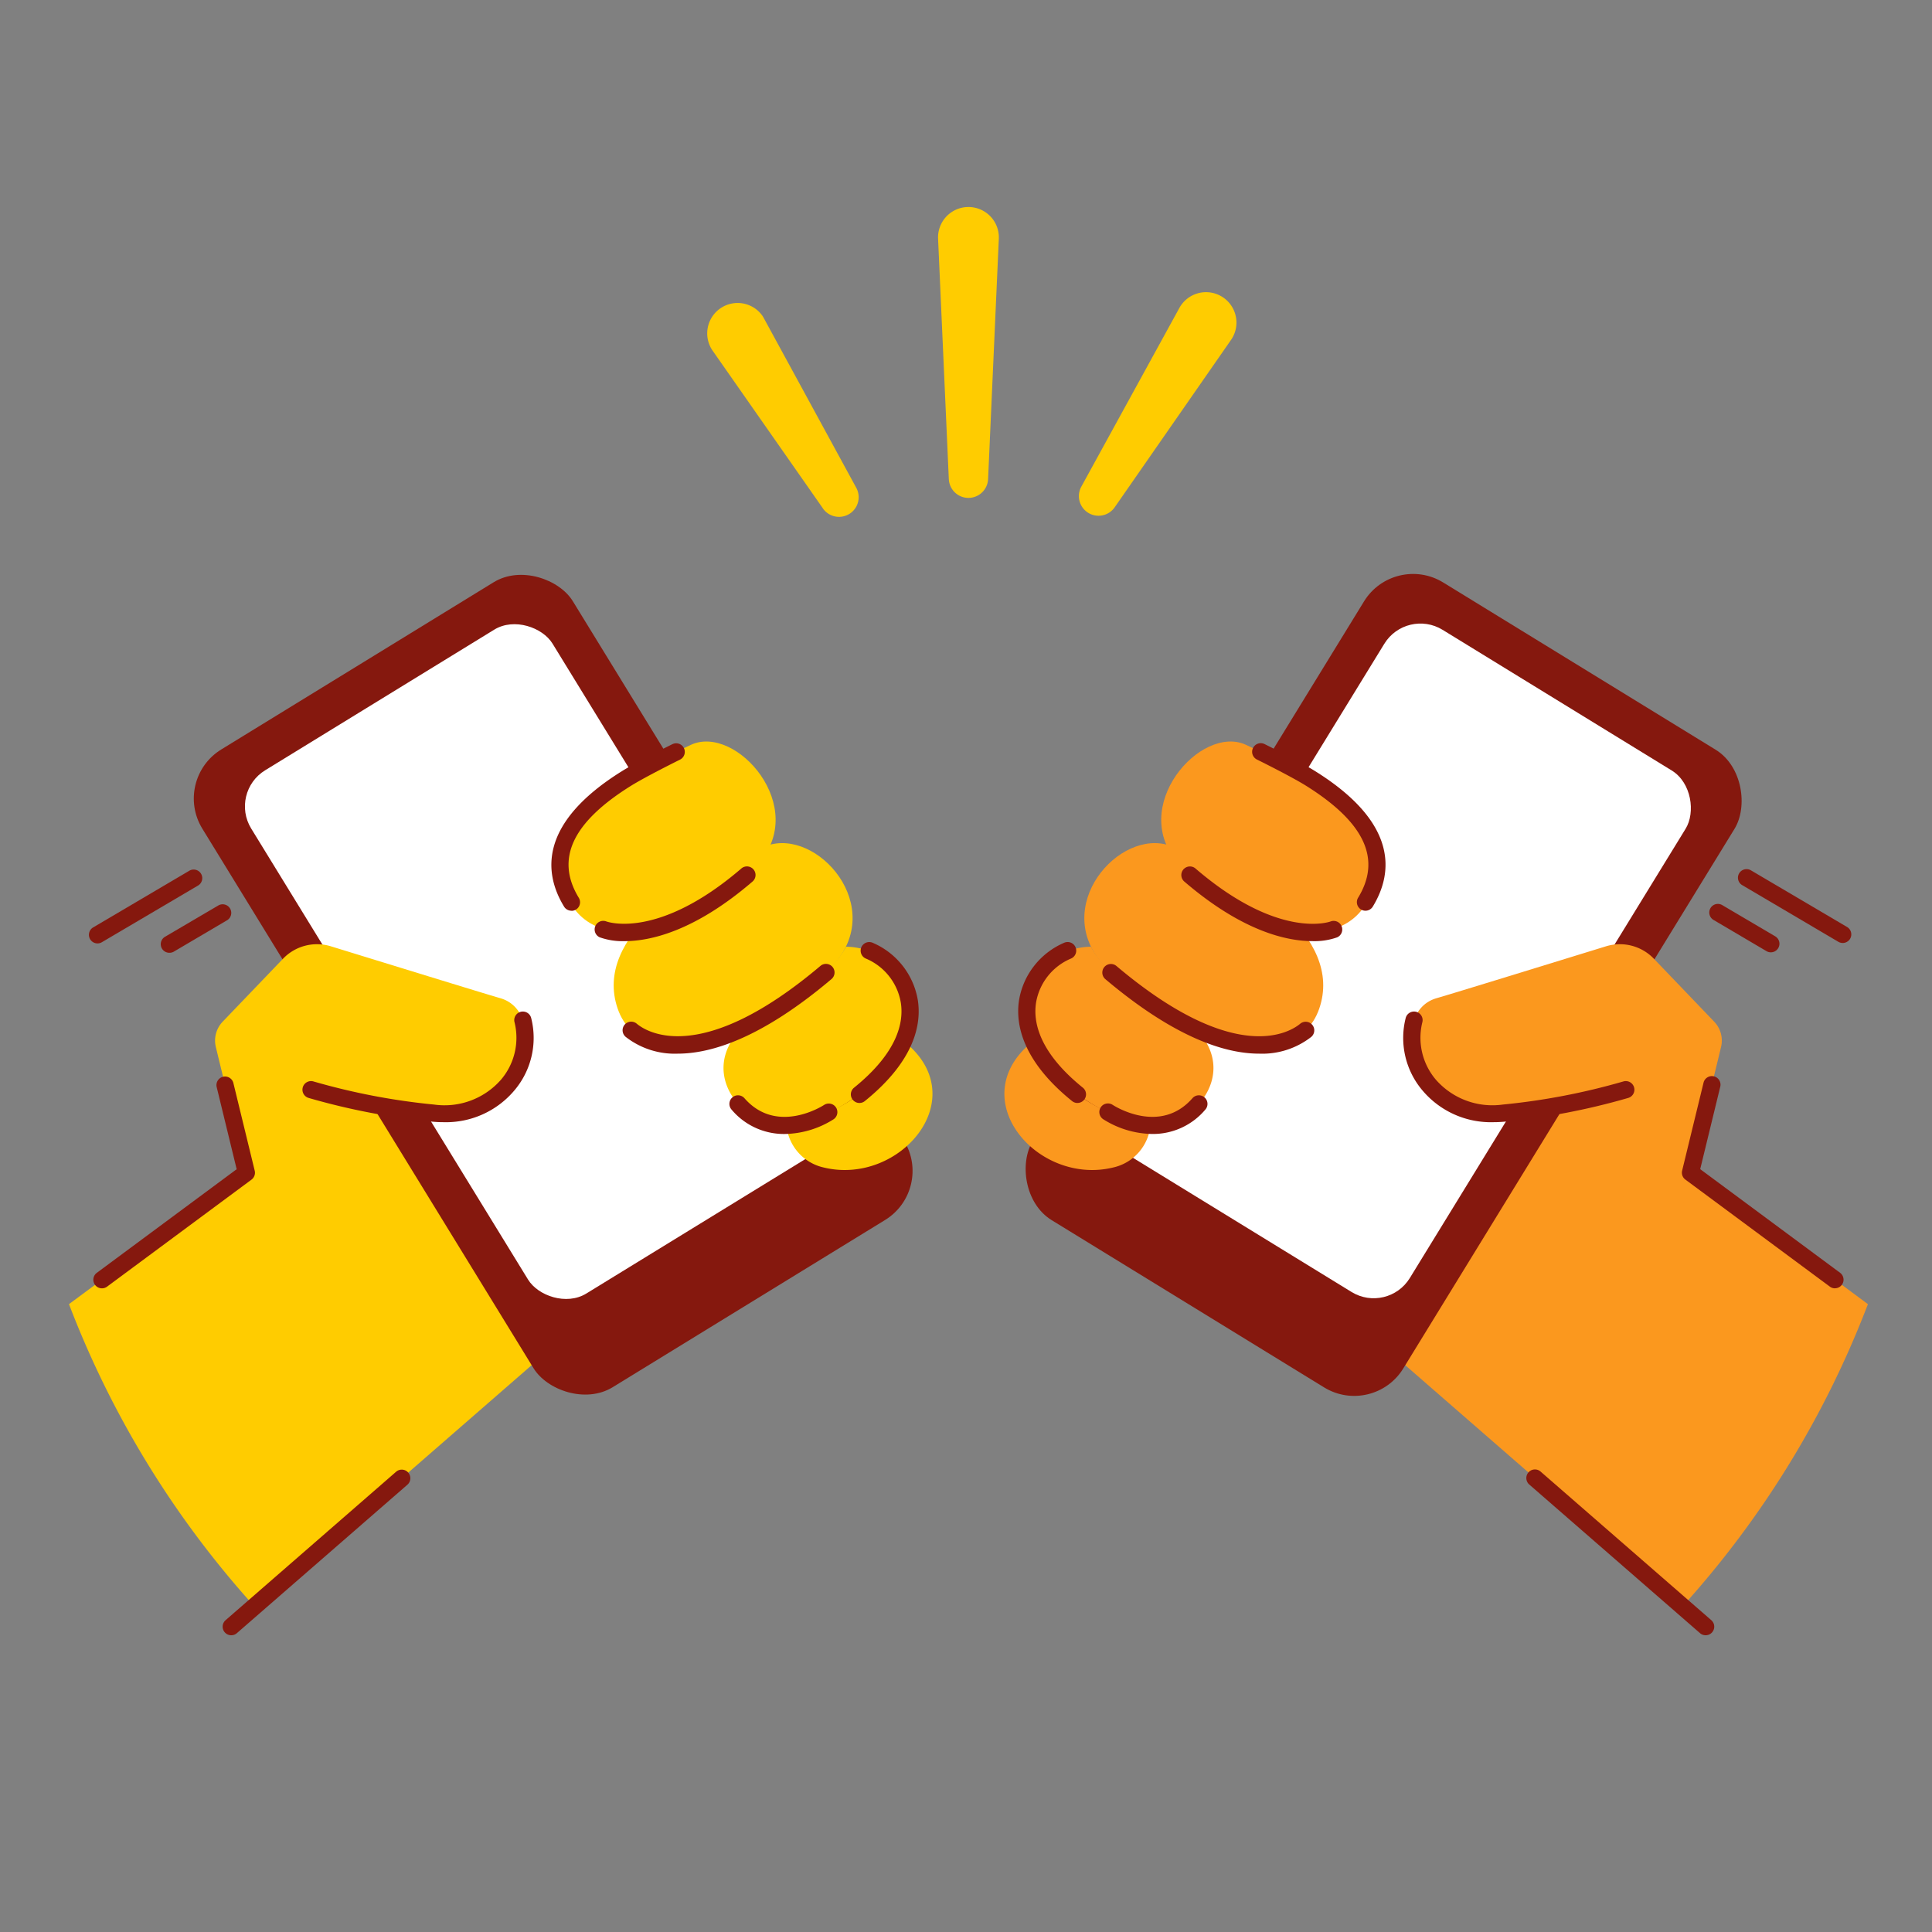
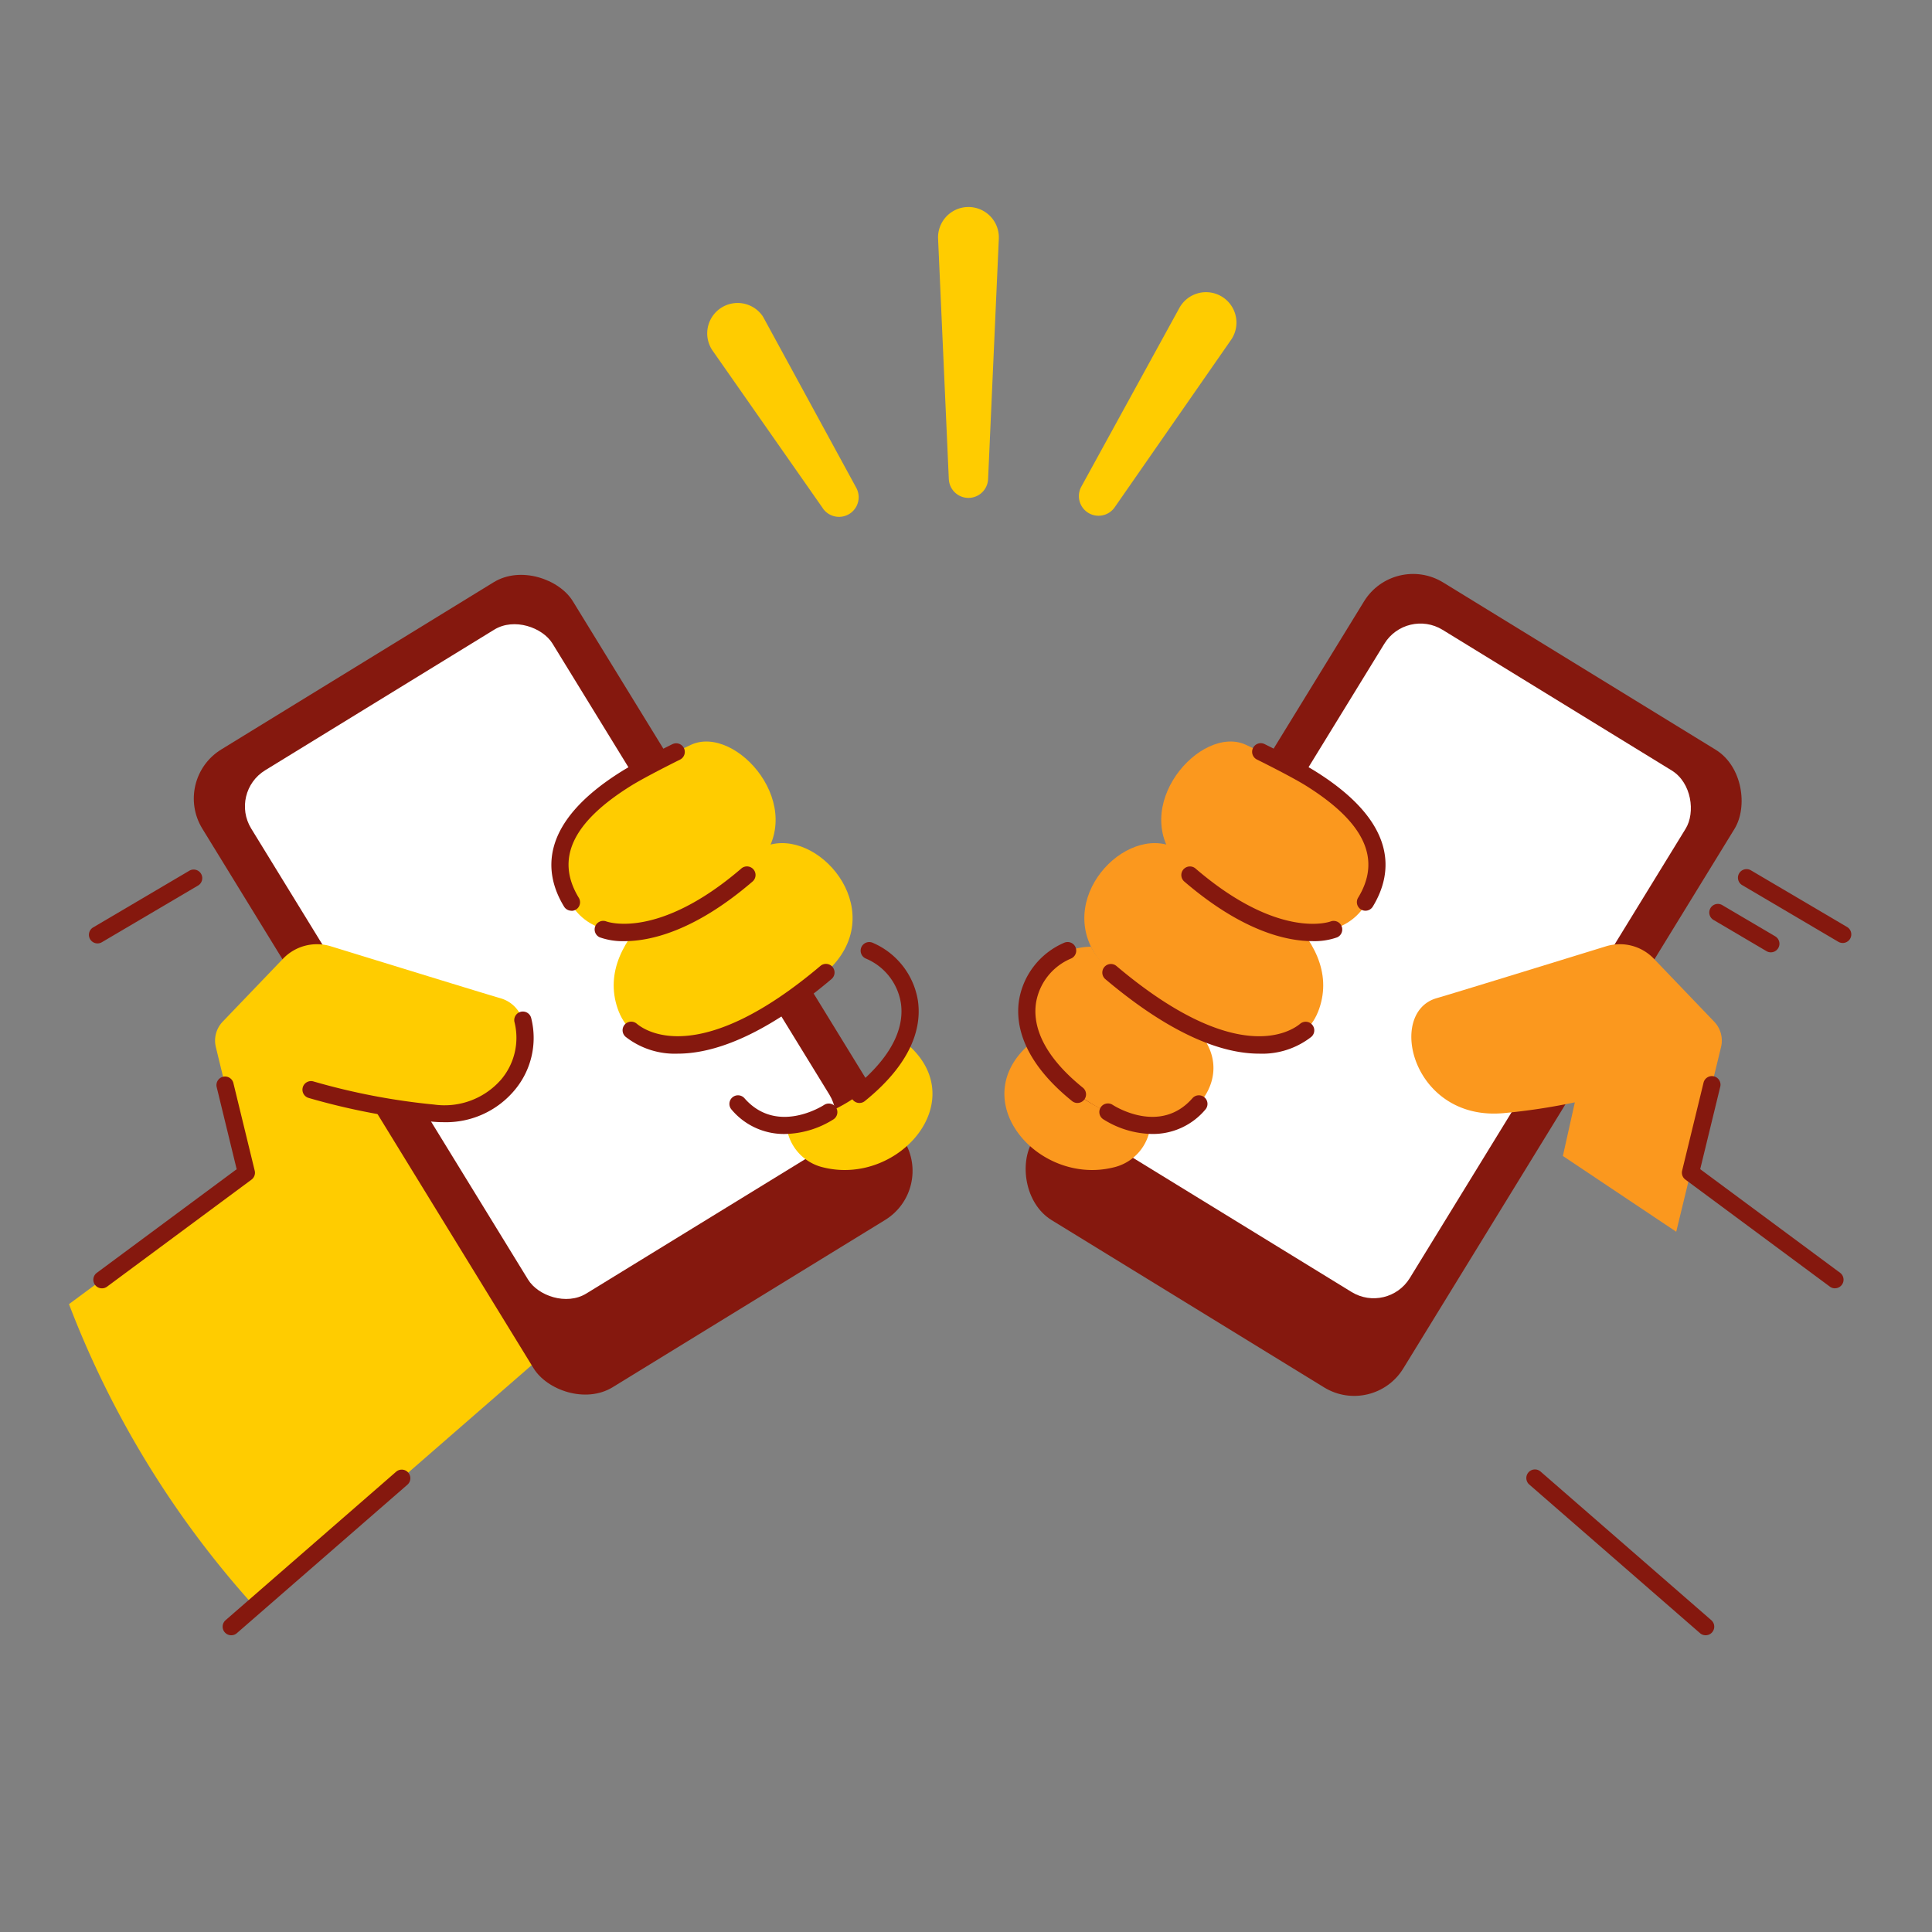
<svg xmlns="http://www.w3.org/2000/svg" id="ilustra_brindecelulares_semfundo" data-name="ilustra/brindecelulares_semfundo" width="100" height="100" viewBox="0 0 100 100">
  <rect x="0" y="0" width="100" height="100" fill="#808080" stroke="none" />
  <g id="margem">
    <rect id="Retângulo_447" data-name="Retângulo 447" width="100" height="100" fill="none" />
  </g>
  <g id="Grupo_1659" data-name="Grupo 1659" transform="translate(3.571 10.714)">
    <g id="Grupo_1211" data-name="Grupo 1211" transform="translate(0 34.212)">
      <g id="Grupo_1209" data-name="Grupo 1209">
        <path id="Caminho_3207" data-name="Caminho 3207" d="M37.831,101.2,7.361,123.776a49.831,49.831,0,0,0,9.6,15.65L47.776,112.6Z" transform="translate(-7.361 -101.2)" fill="#fc0" />
      </g>
      <g id="Grupo_1210" data-name="Grupo 1210" transform="translate(52.697)">
-         <path id="Caminho_3208" data-name="Caminho 3208" d="M135.747,101.2,125.8,112.6l30.818,26.826a49.831,49.831,0,0,0,9.6-15.65Z" transform="translate(-125.803 -101.2)" fill="#fb981e" />
-       </g>
+         </g>
    </g>
    <g id="Grupo_1212" data-name="Grupo 1212" transform="translate(44.982 0)">
      <path id="Caminho_3209" data-name="Caminho 3209" d="M109.021,38.4l-.556-12.45a1.573,1.573,0,1,1,3.144-.141c0,.046,0,.1,0,.141l-.556,12.45a1.017,1.017,0,0,1-2.031,0Z" transform="translate(-108.463 -24.305)" fill="#fc0" />
    </g>
    <g id="Grupo_1213" data-name="Grupo 1213" transform="translate(33.008 4.928)">
      <path id="Caminho_3210" data-name="Caminho 3210" d="M87.559,46.047l-5.726-8.188a1.574,1.574,0,0,1,2.581-1.8,1.68,1.68,0,0,1,.092.149l4.781,8.774a1.017,1.017,0,0,1-1.727,1.07Z" transform="translate(-81.549 -35.382)" fill="#fc0" />
    </g>
    <g id="Grupo_1214" data-name="Grupo 1214" transform="translate(52.276 4.408)">
      <path id="Caminho_3211" data-name="Caminho 3211" d="M124.98,44.275l5.073-9.245a1.574,1.574,0,1,1,2.76,1.515c-.027.048-.057.1-.088.141l-6.018,8.659a1.017,1.017,0,0,1-1.727-1.07Z" transform="translate(-124.856 -34.212)" fill="#fc0" />
    </g>
    <g id="Grupo_1234" data-name="Grupo 1234" transform="translate(1.03 17.863)">
      <g id="Grupo_1222" data-name="Grupo 1222" transform="translate(4.312 0)">
        <g id="Grupo_1215" data-name="Grupo 1215" transform="translate(0)">
          <rect id="Retângulo_728" data-name="Retângulo 728" width="22.509" height="38.742" rx="2.981" transform="matrix(0.852, -0.523, 0.523, 0.852, 0, 11.774)" fill="#85180e" />
        </g>
        <g id="Grupo_1216" data-name="Grupo 1216" transform="translate(2.942 2.865)">
          <rect id="Retângulo_729" data-name="Retângulo 729" width="18.305" height="31.787" rx="2.193" transform="matrix(0.852, -0.523, 0.523, 0.852, 0, 9.575)" fill="#fff" />
        </g>
        <g id="Grupo_1217" data-name="Grupo 1217" transform="translate(22.851 15.062)">
          <path id="Caminho_3212" data-name="Caminho 3212" d="M78.64,98.447c-4,1.442-8.994,4.7-7.706,8.43s7.745,1.392,11.113-2.205C84.906,101.619,81.277,97.5,78.64,98.447Z" transform="translate(-70.727 -98.308)" fill="#fc0" />
        </g>
        <g id="Grupo_1218" data-name="Grupo 1218" transform="translate(28.532 20.418)">
-           <path id="Caminho_3213" data-name="Caminho 3213" d="M84.4,114.616c-2.313,2.412.328,5.206,2.361,4.959,3.064-.373,6.069-3.015,6.394-5.48a3.363,3.363,0,0,0-3.317-3.741S88.887,112.489,84.4,114.616Z" transform="translate(-83.496 -110.347)" fill="#fc0" />
-         </g>
+           </g>
        <g id="Grupo_1219" data-name="Grupo 1219" transform="translate(31.792 25.312)">
          <path id="Caminho_3214" data-name="Caminho 3214" d="M90.825,125.7a2.479,2.479,0,0,0,1.942,2.19c3.949.951,7.829-3.627,4.124-6.547C96.891,121.347,95.63,124.759,90.825,125.7Z" transform="translate(-90.825 -121.347)" fill="#fc0" />
        </g>
        <g id="Grupo_1220" data-name="Grupo 1220" transform="translate(2.219 20.294)">
          <path id="Caminho_3215" data-name="Caminho 3215" d="M26.715,124.951l-2.32-9.56a1.416,1.416,0,0,1,.354-1.313l3.125-3.26a2.433,2.433,0,0,1,2.473-.642c2.6.8,7.9,2.435,8.768,2.685,2.617.752,1.239,6.376-3.462,5.951a32.6,32.6,0,0,1-3.691-.559l.62,2.776Z" transform="translate(-24.355 -110.067)" fill="#fc0" />
        </g>
        <g id="Grupo_1221" data-name="Grupo 1221" transform="translate(20.075 9.805)">
          <path id="Caminho_3216" data-name="Caminho 3216" d="M71.25,86.668c-3.7,1.745-7.842,3.9-6.5,7.589S71.5,96.3,74.709,92.85C77.429,89.919,73.6,85.559,71.25,86.668Z" transform="translate(-64.489 -86.492)" fill="#fc0" />
        </g>
      </g>
      <g id="Grupo_1233" data-name="Grupo 1233" transform="translate(0 9.896)">
        <g id="Grupo_1223" data-name="Grupo 1223" transform="translate(6.921 37.595)">
          <path id="Caminho_3217" data-name="Caminho 3217" d="M25.679,179.767a.445.445,0,0,1-.292-.78l8.826-7.683a.445.445,0,0,1,.585.671l-8.827,7.683A.442.442,0,0,1,25.679,179.767Z" transform="translate(-25.233 -171.194)" fill="#85180e" />
        </g>
        <g id="Grupo_1224" data-name="Grupo 1224" transform="translate(0.227 17.228)">
          <path id="Caminho_3218" data-name="Caminho 3218" d="M10.633,136.4a.445.445,0,0,1-.265-.8l7.242-5.366-1.038-4.266a.445.445,0,0,1,.864-.21l1.108,4.553a.445.445,0,0,1-.167.463l-7.48,5.542A.443.443,0,0,1,10.633,136.4Z" transform="translate(-10.188 -125.417)" fill="#85180e" />
        </g>
        <g id="Grupo_1225" data-name="Grupo 1225" transform="translate(23.937)">
          <path id="Caminho_3219" data-name="Caminho 3219" d="M64.515,95.362a.445.445,0,0,1-.38-.213c-1.037-1.7-1.359-4.3,3-7.014.822-.511,2.533-1.357,2.606-1.393a.445.445,0,0,1,.394.8c-.017.009-1.745.863-2.53,1.35-3.044,1.895-3.93,3.791-2.708,5.8a.444.444,0,0,1-.38.676Z" transform="translate(-63.477 -86.696)" fill="#85180e" />
        </g>
        <g id="Grupo_1226" data-name="Grupo 1226" transform="translate(26.166 6.383)">
          <path id="Caminho_3220" data-name="Caminho 3220" d="M70.043,104.9a3.52,3.52,0,0,1-1.281-.2.445.445,0,0,1,.34-.822c.044.016,2.666.971,6.979-2.728a.445.445,0,1,1,.579.675C73.66,104.4,71.367,104.9,70.043,104.9Z" transform="translate(-68.489 -101.042)" fill="#85180e" />
        </g>
        <g id="Grupo_1227" data-name="Grupo 1227" transform="translate(27.633 11.418)">
          <path id="Caminho_3221" data-name="Caminho 3221" d="M74.63,117.005a4.126,4.126,0,0,1-2.684-.862.445.445,0,1,1,.569-.684c.5.417,3.317,2.233,9.507-3a.445.445,0,0,1,.574.68C78.99,116.191,76.385,117.005,74.63,117.005Z" transform="translate(-71.786 -112.359)" fill="#85180e" />
        </g>
        <g id="Grupo_1228" data-name="Grupo 1228" transform="translate(39.439 10.288)">
          <path id="Caminho_3222" data-name="Caminho 3222" d="M98.765,118.148a.445.445,0,0,1-.28-.791c2.276-1.839,2.574-3.4,2.423-4.389a3.015,3.015,0,0,0-1.8-2.29.445.445,0,0,1,.328-.828,3.938,3.938,0,0,1,2.352,2.984c.185,1.218-.14,3.111-2.744,5.215A.444.444,0,0,1,98.765,118.148Z" transform="translate(-98.32 -109.819)" fill="#85180e" />
        </g>
        <g id="Grupo_1229" data-name="Grupo 1229" transform="translate(33.143 18.209)">
          <path id="Caminho_3223" data-name="Caminho 3223" d="M87.034,129.635a3.539,3.539,0,0,1-2.755-1.276.445.445,0,0,1,.671-.584c1.673,1.922,4.038.417,4.137.352a.445.445,0,0,1,.488.744A4.861,4.861,0,0,1,87.034,129.635Z" transform="translate(-84.169 -127.622)" fill="#85180e" />
        </g>
        <g id="Grupo_1230" data-name="Grupo 1230" transform="translate(11.065 13.891)">
          <path id="Caminho_3224" data-name="Caminho 3224" d="M41.826,123.638q-.274,0-.557-.026a35.219,35.219,0,0,1-6.4-1.225.445.445,0,1,1,.246-.855,34.361,34.361,0,0,0,6.235,1.194,3.885,3.885,0,0,0,3.468-1.294,3.345,3.345,0,0,0,.7-2.946.445.445,0,1,1,.856-.243A4.2,4.2,0,0,1,45.5,122,4.631,4.631,0,0,1,41.826,123.638Z" transform="translate(-34.547 -117.918)" fill="#85180e" />
        </g>
        <g id="Grupo_1231" data-name="Grupo 1231" transform="translate(0 6.543)">
          <path id="Caminho_3225" data-name="Caminho 3225" d="M10.123,105.218a.445.445,0,0,1-.226-.828l4.963-2.925a.445.445,0,1,1,.452.766l-4.963,2.925A.442.442,0,0,1,10.123,105.218Z" transform="translate(-9.677 -101.403)" fill="#85180e" />
        </g>
        <g id="Grupo_1232" data-name="Grupo 1232" transform="translate(3.719 8.337)">
-           <path id="Caminho_3226" data-name="Caminho 3226" d="M18.48,107.94a.445.445,0,0,1-.226-.828L21,105.5a.445.445,0,1,1,.452.766l-2.742,1.616A.442.442,0,0,1,18.48,107.94Z" transform="translate(-18.035 -105.434)" fill="#85180e" />
-         </g>
+           </g>
      </g>
    </g>
    <g id="Grupo_1254" data-name="Grupo 1254" transform="translate(48.32 17.863)">
      <g id="Grupo_1242" data-name="Grupo 1242" transform="translate(0)">
        <g id="Grupo_1235" data-name="Grupo 1235">
          <rect id="Retângulo_730" data-name="Retângulo 730" width="22.509" height="38.742" rx="2.981" transform="matrix(-0.852, -0.523, 0.523, -0.852, 19.184, 44.793)" fill="#85180e" />
        </g>
        <g id="Grupo_1236" data-name="Grupo 1236" transform="translate(4.333 2.865)">
          <rect id="Retângulo_731" data-name="Retângulo 731" width="18.305" height="31.683" rx="2.193" transform="matrix(-0.852, -0.523, 0.523, -0.852, 15.601, 36.578)" fill="#fff" />
        </g>
        <g id="Grupo_1237" data-name="Grupo 1237" transform="translate(4.233 15.062)">
          <path id="Caminho_3227" data-name="Caminho 3227" d="M129.933,98.447c4,1.442,8.994,4.7,7.706,8.43s-7.745,1.392-11.113-2.205C123.667,101.619,127.3,97.5,129.933,98.447Z" transform="translate(-125.48 -98.308)" fill="#fb981e" />
        </g>
        <g id="Grupo_1238" data-name="Grupo 1238" transform="translate(1.236 20.418)">
          <path id="Caminho_3228" data-name="Caminho 3228" d="M127.525,114.616c2.313,2.412-.328,5.206-2.361,4.959-3.064-.373-6.069-3.015-6.394-5.48a3.363,3.363,0,0,1,3.317-3.741S123.034,112.489,127.525,114.616Z" transform="translate(-118.744 -110.347)" fill="#fb981e" />
        </g>
        <g id="Grupo_1239" data-name="Grupo 1239" transform="translate(0.097 25.312)">
          <path id="Caminho_3229" data-name="Caminho 3229" d="M123.744,125.7a2.479,2.479,0,0,1-1.942,2.19c-3.949.951-7.829-3.627-4.124-6.547C117.678,121.347,118.939,124.759,123.744,125.7Z" transform="translate(-116.185 -121.347)" fill="#fb981e" />
        </g>
        <g id="Grupo_1240" data-name="Grupo 1240" transform="translate(21.161 20.294)">
          <path id="Caminho_3230" data-name="Caminho 3230" d="M177.237,124.951l2.32-9.56a1.416,1.416,0,0,0-.354-1.313l-3.125-3.26a2.433,2.433,0,0,0-2.473-.642c-2.6.8-7.9,2.435-8.768,2.685-2.617.752-1.239,6.376,3.462,5.951a32.6,32.6,0,0,0,3.691-.559l-.62,2.776Z" transform="translate(-163.528 -110.067)" fill="#fb981e" />
        </g>
        <g id="Grupo_1241" data-name="Grupo 1241" transform="translate(8.216 9.805)">
          <path id="Caminho_3231" data-name="Caminho 3231" d="M138.83,86.668c3.7,1.745,7.842,3.9,6.5,7.589s-6.758,2.047-9.963-1.407C132.651,89.919,136.478,85.559,138.83,86.668Z" transform="translate(-134.433 -86.492)" fill="#fb981e" />
        </g>
      </g>
      <g id="Grupo_1253" data-name="Grupo 1253" transform="translate(0.81 9.896)">
        <g id="Grupo_1243" data-name="Grupo 1243" transform="translate(26.302 37.584)">
          <path id="Caminho_3232" data-name="Caminho 3232" d="M186.185,179.755a.442.442,0,0,1-.292-.109l-8.838-7.693a.445.445,0,0,1,.585-.671l8.837,7.693a.445.445,0,0,1-.292.78Z" transform="translate(-176.903 -171.171)" fill="#85180e" />
        </g>
        <g id="Grupo_1244" data-name="Grupo 1244" transform="translate(34.354 17.228)">
          <path id="Caminho_3233" data-name="Caminho 3233" d="M202.924,136.4a.443.443,0,0,1-.264-.087l-7.48-5.542a.445.445,0,0,1-.168-.463l1.108-4.553a.445.445,0,0,1,.865.21l-1.038,4.266,7.243,5.366a.445.445,0,0,1-.265.8Z" transform="translate(-195 -125.417)" fill="#85180e" />
        </g>
        <g id="Grupo_1245" data-name="Grupo 1245" transform="translate(12.111)">
          <path id="Caminho_3234" data-name="Caminho 3234" d="M150.873,95.363a.444.444,0,0,1-.38-.676c1.221-2,.335-3.9-2.708-5.8-.785-.488-2.512-1.341-2.53-1.35a.445.445,0,0,1,.394-.8c.073.036,1.784.882,2.606,1.393,4.357,2.712,4.035,5.311,3,7.014A.445.445,0,0,1,150.873,95.363Z" transform="translate(-145.008 -86.697)" fill="#85180e" />
        </g>
        <g id="Grupo_1246" data-name="Grupo 1246" transform="translate(8.458 6.383)">
          <path id="Caminho_3235" data-name="Caminho 3235" d="M143.568,104.9c-1.324,0-3.616-.5-6.618-3.072a.445.445,0,1,1,.579-.675c4.329,3.712,6.954,2.738,6.98,2.728a.445.445,0,0,1,.34.822A3.52,3.52,0,0,1,143.568,104.9Z" transform="translate(-136.795 -101.043)" fill="#85180e" />
        </g>
        <g id="Grupo_1247" data-name="Grupo 1247" transform="translate(4.349 11.418)">
          <path id="Caminho_3236" data-name="Caminho 3236" d="M135.686,117.005c-1.755,0-4.36-.815-7.967-3.861a.445.445,0,0,1,.574-.68c6.19,5.229,9.006,3.412,9.507,3a.445.445,0,1,1,.569.684A4.127,4.127,0,0,1,135.686,117.005Z" transform="translate(-127.561 -112.359)" fill="#85180e" />
        </g>
        <g id="Grupo_1248" data-name="Grupo 1248" transform="translate(0 10.287)">
          <path id="Caminho_3237" data-name="Caminho 3237" d="M120.853,118.148a.442.442,0,0,1-.279-.1c-2.6-2.1-2.93-4-2.745-5.215a3.938,3.938,0,0,1,2.352-2.984.445.445,0,0,1,.328.828,3.017,3.017,0,0,0-1.8,2.29c-.15.987.148,2.55,2.424,4.389a.445.445,0,0,1-.28.791Z" transform="translate(-117.786 -109.818)" fill="#85180e" />
        </g>
        <g id="Grupo_1249" data-name="Grupo 1249" transform="translate(4.201 18.208)">
          <path id="Caminho_3238" data-name="Caminho 3238" d="M129.971,129.635a4.862,4.862,0,0,1-2.542-.763.445.445,0,0,1,.489-.744c.107.07,2.468,1.566,4.137-.352a.445.445,0,0,1,.671.584A3.539,3.539,0,0,1,129.971,129.635Z" transform="translate(-127.229 -127.622)" fill="#85180e" />
        </g>
        <g id="Grupo_1250" data-name="Grupo 1250" transform="translate(19.92 13.891)">
-           <path id="Caminho_3239" data-name="Caminho 3239" d="M167.245,123.638A4.631,4.631,0,0,1,163.569,122a4.2,4.2,0,0,1-.872-3.757.445.445,0,1,1,.856.243,3.345,3.345,0,0,0,.7,2.946,3.889,3.889,0,0,0,3.468,1.294,34.356,34.356,0,0,0,6.234-1.194.445.445,0,1,1,.246.855,35.2,35.2,0,0,1-6.4,1.225Q167.52,123.638,167.245,123.638Z" transform="translate(-162.559 -117.918)" fill="#85180e" />
-         </g>
+           </g>
        <g id="Grupo_1251" data-name="Grupo 1251" transform="translate(37.27 6.52)">
          <path id="Caminho_3240" data-name="Caminho 3240" d="M206.962,105.166a.448.448,0,0,1-.226-.061l-4.963-2.925a.445.445,0,1,1,.452-.766l4.963,2.925a.445.445,0,0,1-.226.828Z" transform="translate(-201.555 -101.351)" fill="#85180e" />
        </g>
        <g id="Grupo_1252" data-name="Grupo 1252" transform="translate(35.772 8.314)">
          <path id="Caminho_3241" data-name="Caminho 3241" d="M201.374,107.889a.445.445,0,0,1-.226-.062l-2.742-1.616a.445.445,0,1,1,.452-.767l2.742,1.616a.445.445,0,0,1-.226.828Z" transform="translate(-198.188 -105.383)" fill="#85180e" />
        </g>
      </g>
    </g>
  </g>
</svg>